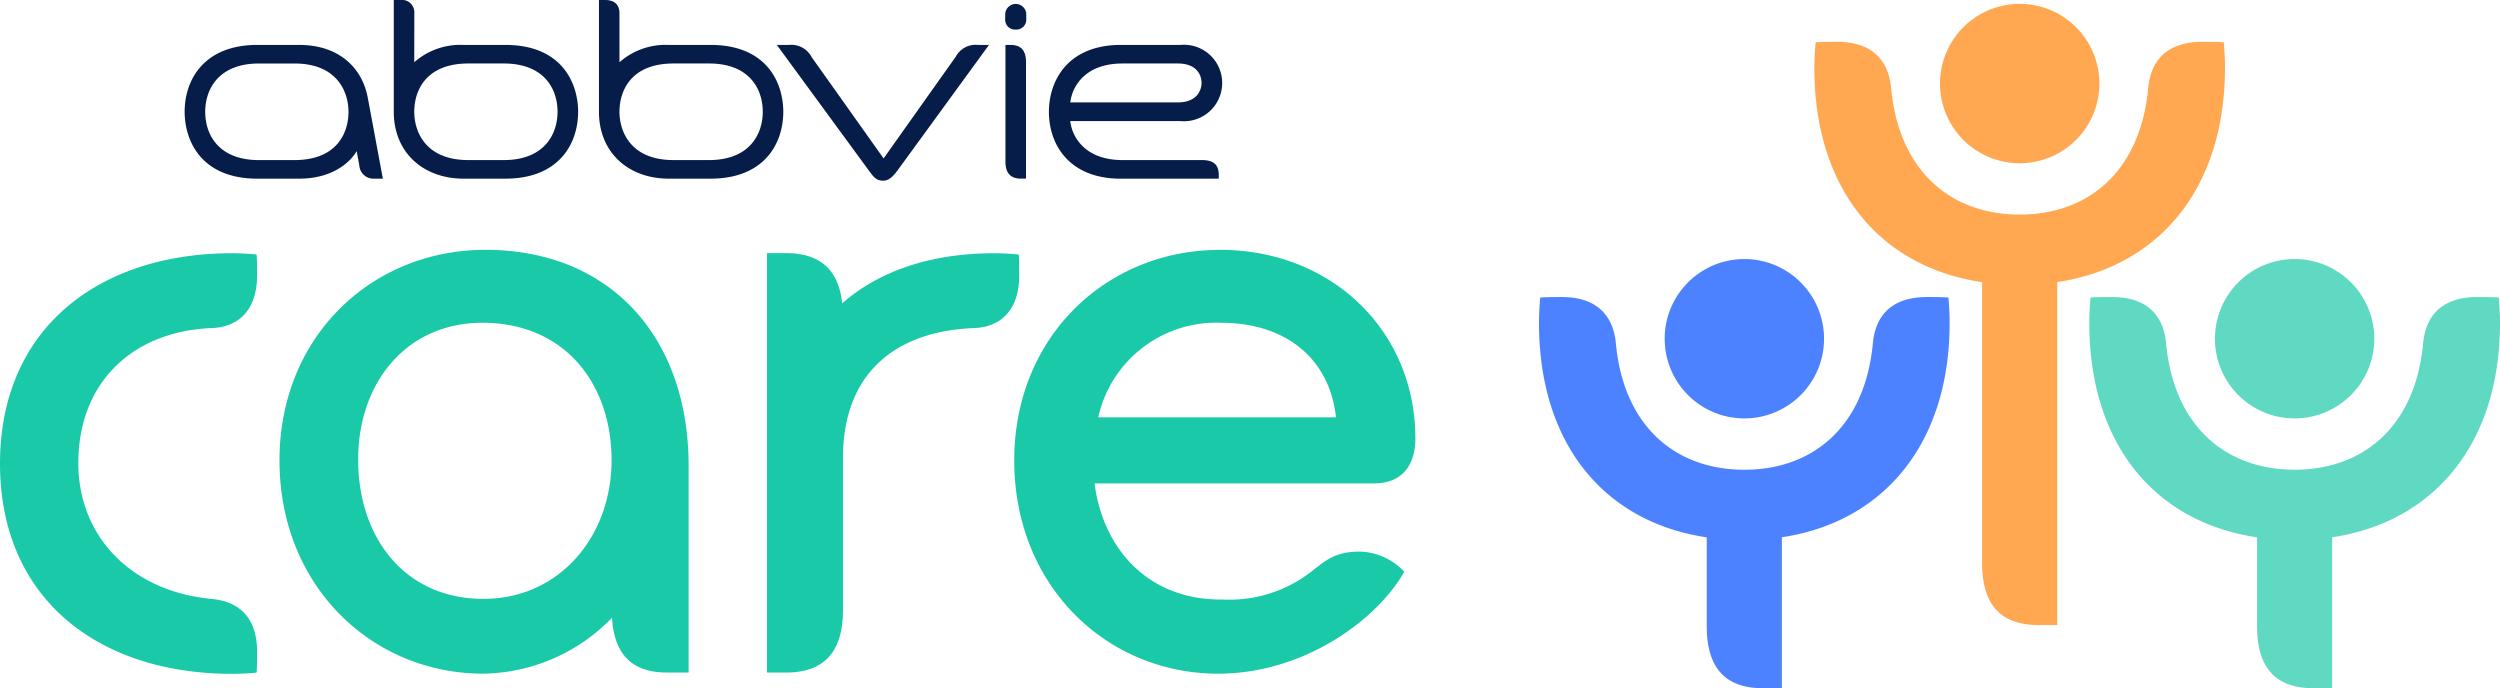
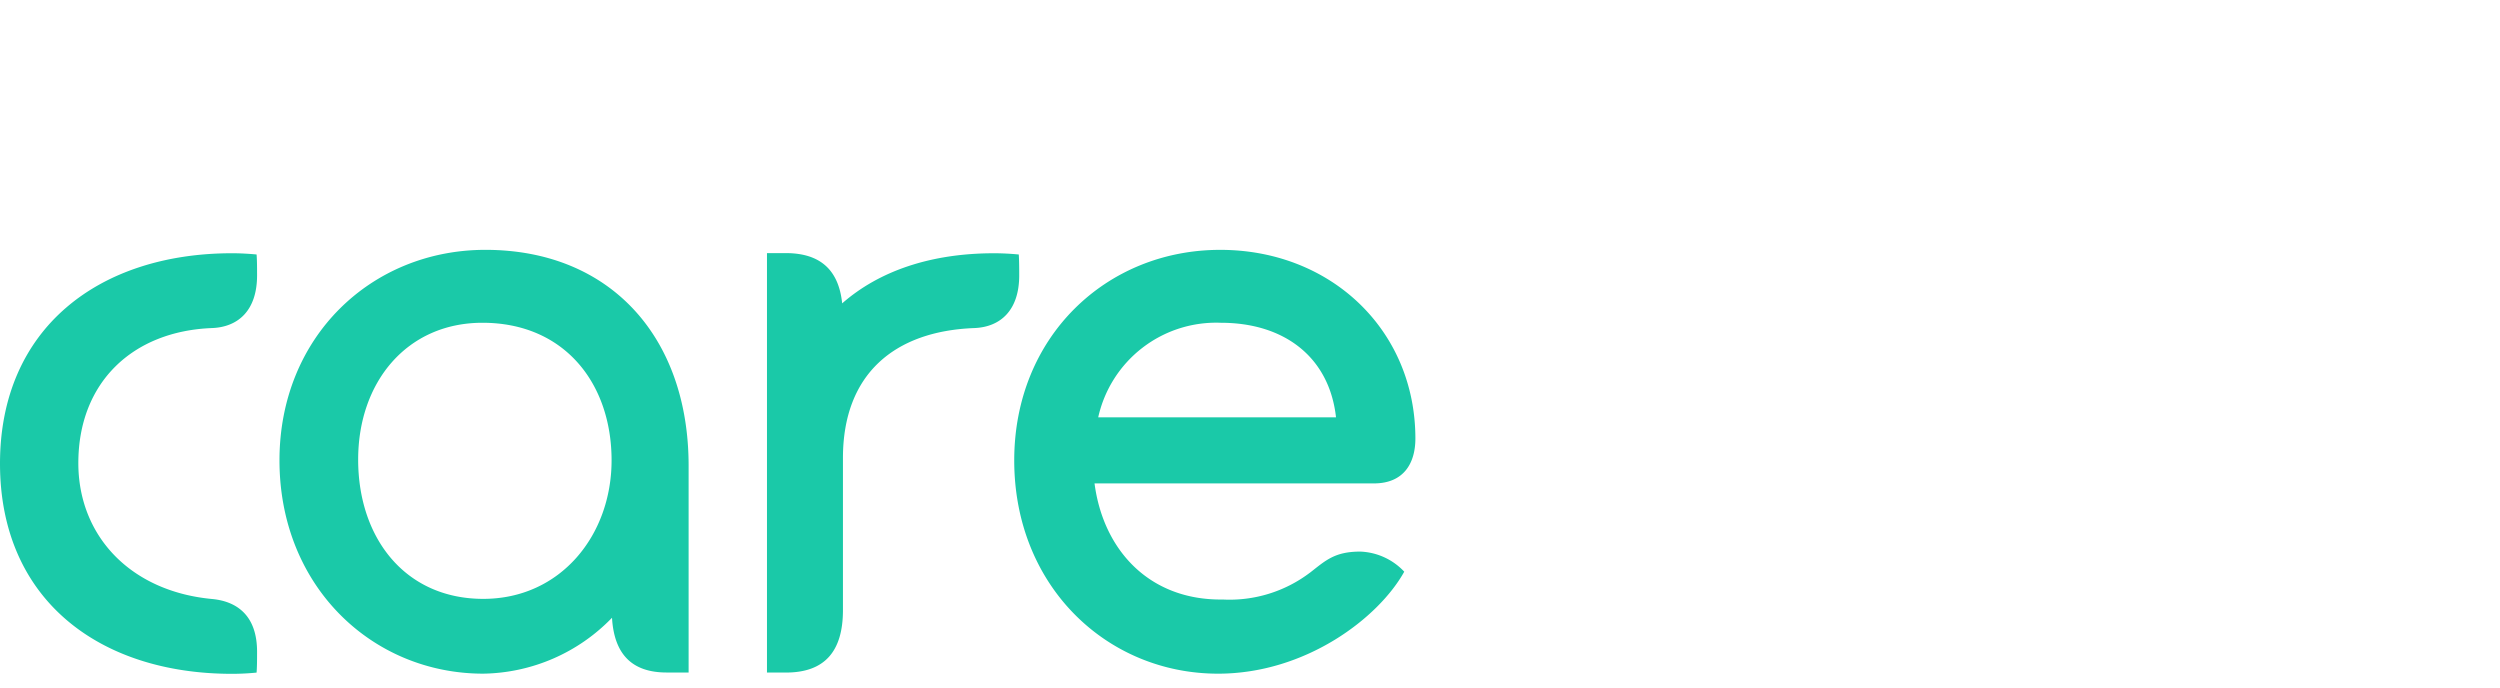
<svg xmlns="http://www.w3.org/2000/svg" width="203.289" height="55.963" viewBox="0 0 203.289 55.963">
  <g id="Grupo_440" data-name="Grupo 440" transform="translate(-518.833 -174.548)">
    <g id="Grupo_74" data-name="Grupo 74" transform="translate(643.984 174.864)">
-       <path id="Trazado_46" data-name="Trazado 46" d="M910.728,188.31a6.48,6.48,0,1,0-6.479-6.481,6.479,6.479,0,0,0,6.479,6.481m16.693-7.778c0,9.9-5.417,16.207-13.638,17.44v27.889H912.26c-3.107,0-4.588-1.689-4.588-5.04V197.979c-8.284-1.226-13.642-7.538-13.642-17.447,0-.683.045-1.386.108-2.056.448-.03.946-.038,1.745-.038,2.912,0,4.187,1.567,4.391,3.757.635,6.813,4.908,10.289,10.454,10.289s9.816-3.476,10.449-10.289c.2-2.191,1.485-3.757,4.4-3.757.8,0,1.3.008,1.745.038.063.67.1,1.373.1,2.056" transform="translate(-871.647 -175.351)" fill="#ffa851" />
-       <path id="Trazado_47" data-name="Trazado 47" d="M967.588,241.076a6.479,6.479,0,1,0-6.479-6.479,6.477,6.477,0,0,0,6.479,6.479m16.7-7.776c0,9.9-5.424,16.208-13.645,17.442v12.275h-1.519c-3.108,0-4.589-1.686-4.589-5.038v-7.232c-8.286-1.225-13.642-7.538-13.642-17.447,0-.681.039-1.383.1-2.055.454-.029.951-.037,1.75-.037,2.908,0,4.187,1.564,4.393,3.757.634,6.811,4.908,10.284,10.451,10.284s9.817-3.473,10.45-10.284c.206-2.193,1.482-3.757,4.4-3.757.8,0,1.3.008,1.745.037.067.671.109,1.374.109,2.055" transform="translate(-906.15 -207.369)" fill="#5fd9c2" />
-       <path id="Trazado_48" data-name="Trazado 48" d="M853.8,241.076a6.479,6.479,0,1,0-6.478-6.477,6.477,6.477,0,0,0,6.478,6.477m14.844-9.871c.8,0,1.3.011,1.749.041.064.67.1,1.372.1,2.052,0,9.9-5.422,16.211-13.641,17.442v12.277h-1.523c-3.108,0-4.587-1.686-4.587-5.038v-7.232c-8.284-1.225-13.642-7.538-13.642-17.448,0-.681.041-1.382.105-2.052.448-.03.945-.041,1.747-.041,2.91,0,4.191,1.567,4.4,3.758.63,6.813,4.9,10.287,10.447,10.287s9.814-3.475,10.451-10.287c.2-2.192,1.485-3.758,4.393-3.758" transform="translate(-837.108 -207.369)" fill="#4c81ff" />
-     </g>
+       </g>
    <g id="Grupo_75" data-name="Grupo 75" transform="translate(518.833 174.548)">
      <path id="Trazado_49" data-name="Trazado 49" d="M558.134,254.594c6.267,0,10.43-5.157,10.43-11.263,0-6.26-3.835-11.188-10.5-11.188-6.147,0-10.107,4.825-10.107,11.124,0,6.4,3.833,11.327,10.173,11.327m.175-28.381c10.13,0,16.523,7.075,16.523,17.555v16.814h-1.787c-2.823,0-4.27-1.493-4.442-4.452a14.853,14.853,0,0,1-10.469,4.546c-9.041,0-16.571-7.113-16.571-17.345,0-10.046,7.476-17.118,16.746-17.118m43.363.378c-.661-.064-1.342-.1-2.01-.1-5.091,0-9.31,1.416-12.343,4.074-.282-2.713-1.777-4.086-4.586-4.086H581.2v34.107h1.538c3.138,0,4.64-1.7,4.64-5.082V243.141c0-6.851,4.214-10.319,10.671-10.567,2.14-.08,3.662-1.446,3.662-4.283,0-.78-.009-1.267-.035-1.7m16.444,5.553a9.826,9.826,0,0,0-9.986,7.69h19.338c-.545-4.913-4.224-7.69-9.352-7.69m7.23,20.324c1.276-.991,2-1.718,4.1-1.718a5.162,5.162,0,0,1,3.57,1.634c-2.083,3.756-8.007,8.293-15.139,8.293-9.039,0-16.575-7.113-16.575-17.345,0-10.046,7.482-17.118,16.752-17.118,9,0,15.868,6.533,15.868,15.343,0,1.957-.906,3.649-3.379,3.649H607.835c.713,5.437,4.47,9.523,10.43,9.441a10.818,10.818,0,0,0,7.08-2.178M518.833,243.6c0-11.016,8.057-17.11,18.865-17.11.664,0,1.352.04,2,.1.034.435.039.922.039,1.7,0,2.837-1.521,4.2-3.663,4.283-6.459.248-10.871,4.424-10.871,10.977,0,5.918,4.227,10.433,10.871,11.054,2.133.2,3.663,1.444,3.663,4.285,0,.779-.005,1.265-.039,1.7-.65.065-1.338.1-2,.1-10.809,0-18.865-6.055-18.865-17.1" transform="translate(-518.833 -205.897)" fill="#1ac9a8" />
-       <path id="Trazado_50" data-name="Trazado 50" d="M641.108,188.768c0-.895-.516-1.2-1.375-1.2h-6.46c-3.032,0-4.1-1.878-4.24-3.173H638a3.108,3.108,0,1,0,0-6.191h-4.84c-4.412,0-5.864,3-5.864,5.435,0,2.675,1.654,5.44,5.85,5.44h7.963Zm-7.823-9.057h4.5c1.554,0,1.925.966,1.925,1.585,0,.553-.344,1.582-1.925,1.582h-8.748c.108-1.075,1.009-3.167,4.252-3.167M615,188.39c-.467.629-.781.85-1.187.85-.563,0-.778-.306-1.177-.85L605.172,178.2h1a1.866,1.866,0,0,1,1.842,1.009c.2.274,5.841,8.222,5.841,8.222s5.627-7.938,5.864-8.265a1.827,1.827,0,0,1,1.822-.965h.882L615,188.39m-42.535.685a1.151,1.151,0,0,1-1.241-1.061l-.219-1.18c-.369.678-1.735,2.242-4.678,2.242h-3.392c-4.611,0-5.917-3.129-5.917-5.44,0-2.6,1.569-5.435,5.917-5.435h3.392c3.3,0,5.134,1.92,5.576,4.263.369,1.957,1.233,6.612,1.233,6.612Zm-6.51-9.363h-2.9c-3.254,0-4.363,2.068-4.363,3.924,0,1.877,1.1,3.929,4.363,3.929h2.9c3.4,0,4.386-2.158,4.386-3.929,0-1.574-.885-3.924-4.386-3.924m58.645-2.759a.809.809,0,0,0,.856-.868v-.359a.856.856,0,1,0-1.713,0v.359a.8.8,0,0,0,.857.868m-.837,1.248h.395c.779,0,1.277.347,1.277,1.4v9.471h-.42c-.844,0-1.252-.46-1.252-1.372Zm-48.073,1.409a5.668,5.668,0,0,1,4.015-1.409H583.1c4.611,0,5.914,3.126,5.914,5.435,0,2.605-1.563,5.44-5.914,5.44h-3.392c-3.3,0-5.684-2.132-5.684-5.437v-9.09h.517a1.009,1.009,0,0,1,1.153,1.075Zm4.392,7.954h2.894c3.258,0,4.365-2.072,4.365-3.929,0-1.874-1.107-3.924-4.365-3.924h-2.894c-3.4,0-4.392,2.156-4.392,3.924,0,1.58.881,3.929,4.392,3.929m12.294-7.954a5.668,5.668,0,0,1,4.017-1.409h3.39c4.615,0,5.915,3.126,5.915,5.435,0,2.605-1.561,5.44-5.915,5.44h-3.39c-3.3,0-5.684-2.132-5.684-5.437v-9.09h.51c.744,0,1.157.379,1.157,1.075Zm4.39,7.954h2.9c3.256,0,4.362-2.072,4.362-3.929,0-1.874-1.106-3.924-4.362-3.924h-2.9c-3.4,0-4.389,2.156-4.389,3.924,0,1.58.885,3.929,4.389,3.929m44.342,1.2c0-.895-.516-1.2-1.375-1.2h-6.46c-3.032,0-4.1-1.878-4.24-3.173H638a3.108,3.108,0,1,0,0-6.191h-4.84c-4.412,0-5.864,3-5.864,5.435,0,2.675,1.654,5.44,5.85,5.44h7.963Zm-7.823-9.057h4.5c1.554,0,1.925.966,1.925,1.585,0,.553-.344,1.582-1.925,1.582h-8.748c.108-1.075,1.009-3.167,4.252-3.167M615,188.39c-.467.629-.781.85-1.187.85-.563,0-.778-.306-1.177-.85L605.172,178.2h1a1.866,1.866,0,0,1,1.842,1.009c.2.274,5.841,8.222,5.841,8.222s5.627-7.938,5.864-8.265a1.827,1.827,0,0,1,1.822-.965h.882L615,188.39m-42.535.685a1.151,1.151,0,0,1-1.241-1.061l-.219-1.18c-.369.678-1.735,2.242-4.678,2.242h-3.392c-4.611,0-5.917-3.129-5.917-5.44,0-2.6,1.569-5.435,5.917-5.435h3.392c3.3,0,5.134,1.92,5.576,4.263.369,1.957,1.233,6.612,1.233,6.612Zm-6.51-9.363h-2.9c-3.254,0-4.363,2.068-4.363,3.924,0,1.877,1.1,3.929,4.363,3.929h2.9c3.4,0,4.386-2.158,4.386-3.929,0-1.574-.885-3.924-4.386-3.924m58.645-2.759a.809.809,0,0,0,.856-.868v-.359a.856.856,0,1,0-1.713,0v.359a.8.8,0,0,0,.857.868m-.837,1.248h.395c.779,0,1.277.347,1.277,1.4v9.471h-.42c-.844,0-1.252-.46-1.252-1.372Zm-48.073,1.409a5.668,5.668,0,0,1,4.015-1.409H583.1c4.611,0,5.914,3.126,5.914,5.435,0,2.605-1.563,5.44-5.914,5.44h-3.392c-3.3,0-5.684-2.132-5.684-5.437v-9.09h.517a1.009,1.009,0,0,1,1.153,1.075Zm4.392,7.954h2.894c3.258,0,4.365-2.072,4.365-3.929,0-1.874-1.107-3.924-4.365-3.924h-2.894c-3.4,0-4.392,2.156-4.392,3.924,0,1.58.881,3.929,4.392,3.929m12.294-7.954a5.668,5.668,0,0,1,4.017-1.409h3.39c4.615,0,5.915,3.126,5.915,5.435,0,2.605-1.561,5.44-5.915,5.44h-3.39c-3.3,0-5.684-2.132-5.684-5.437v-9.09h.51c.744,0,1.157.379,1.157,1.075Zm4.39,7.954h2.9c3.256,0,4.362-2.072,4.362-3.929,0-1.874-1.106-3.924-4.362-3.924h-2.9c-3.4,0-4.389,2.156-4.389,3.924,0,1.58.885,3.929,4.389,3.929" transform="translate(-542.004 -174.548)" fill="#071d49" />
    </g>
  </g>
</svg>